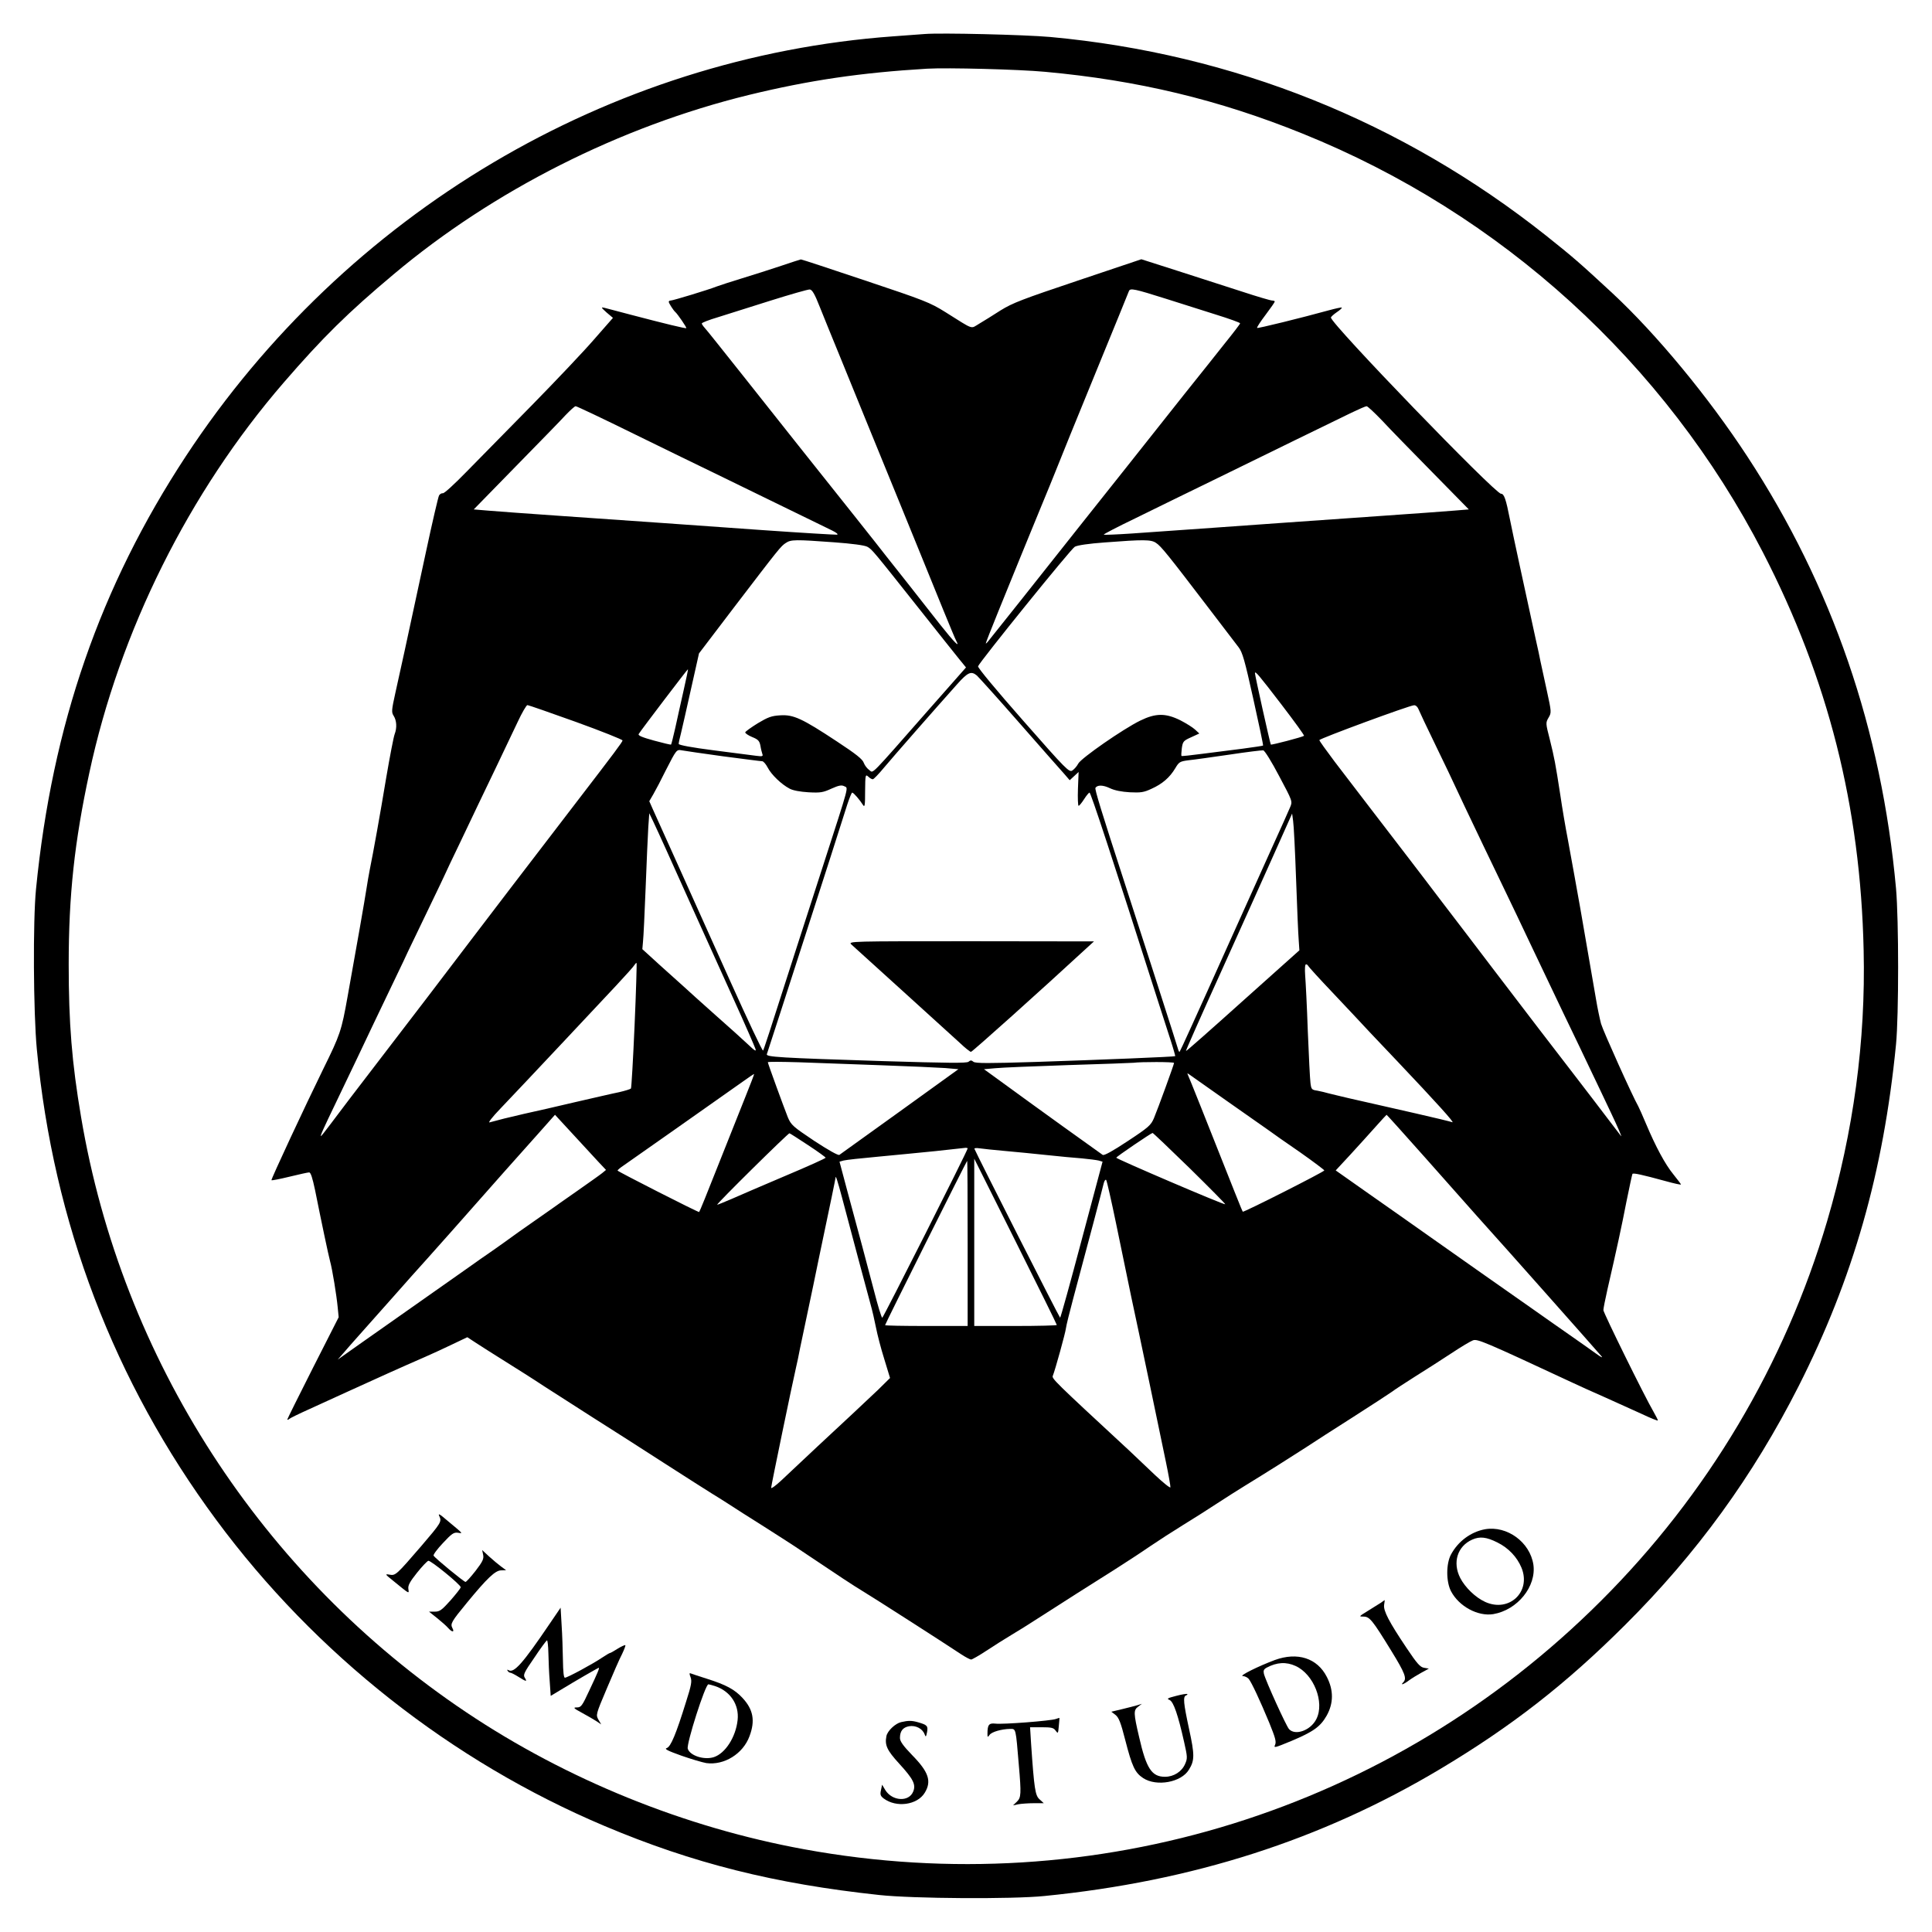
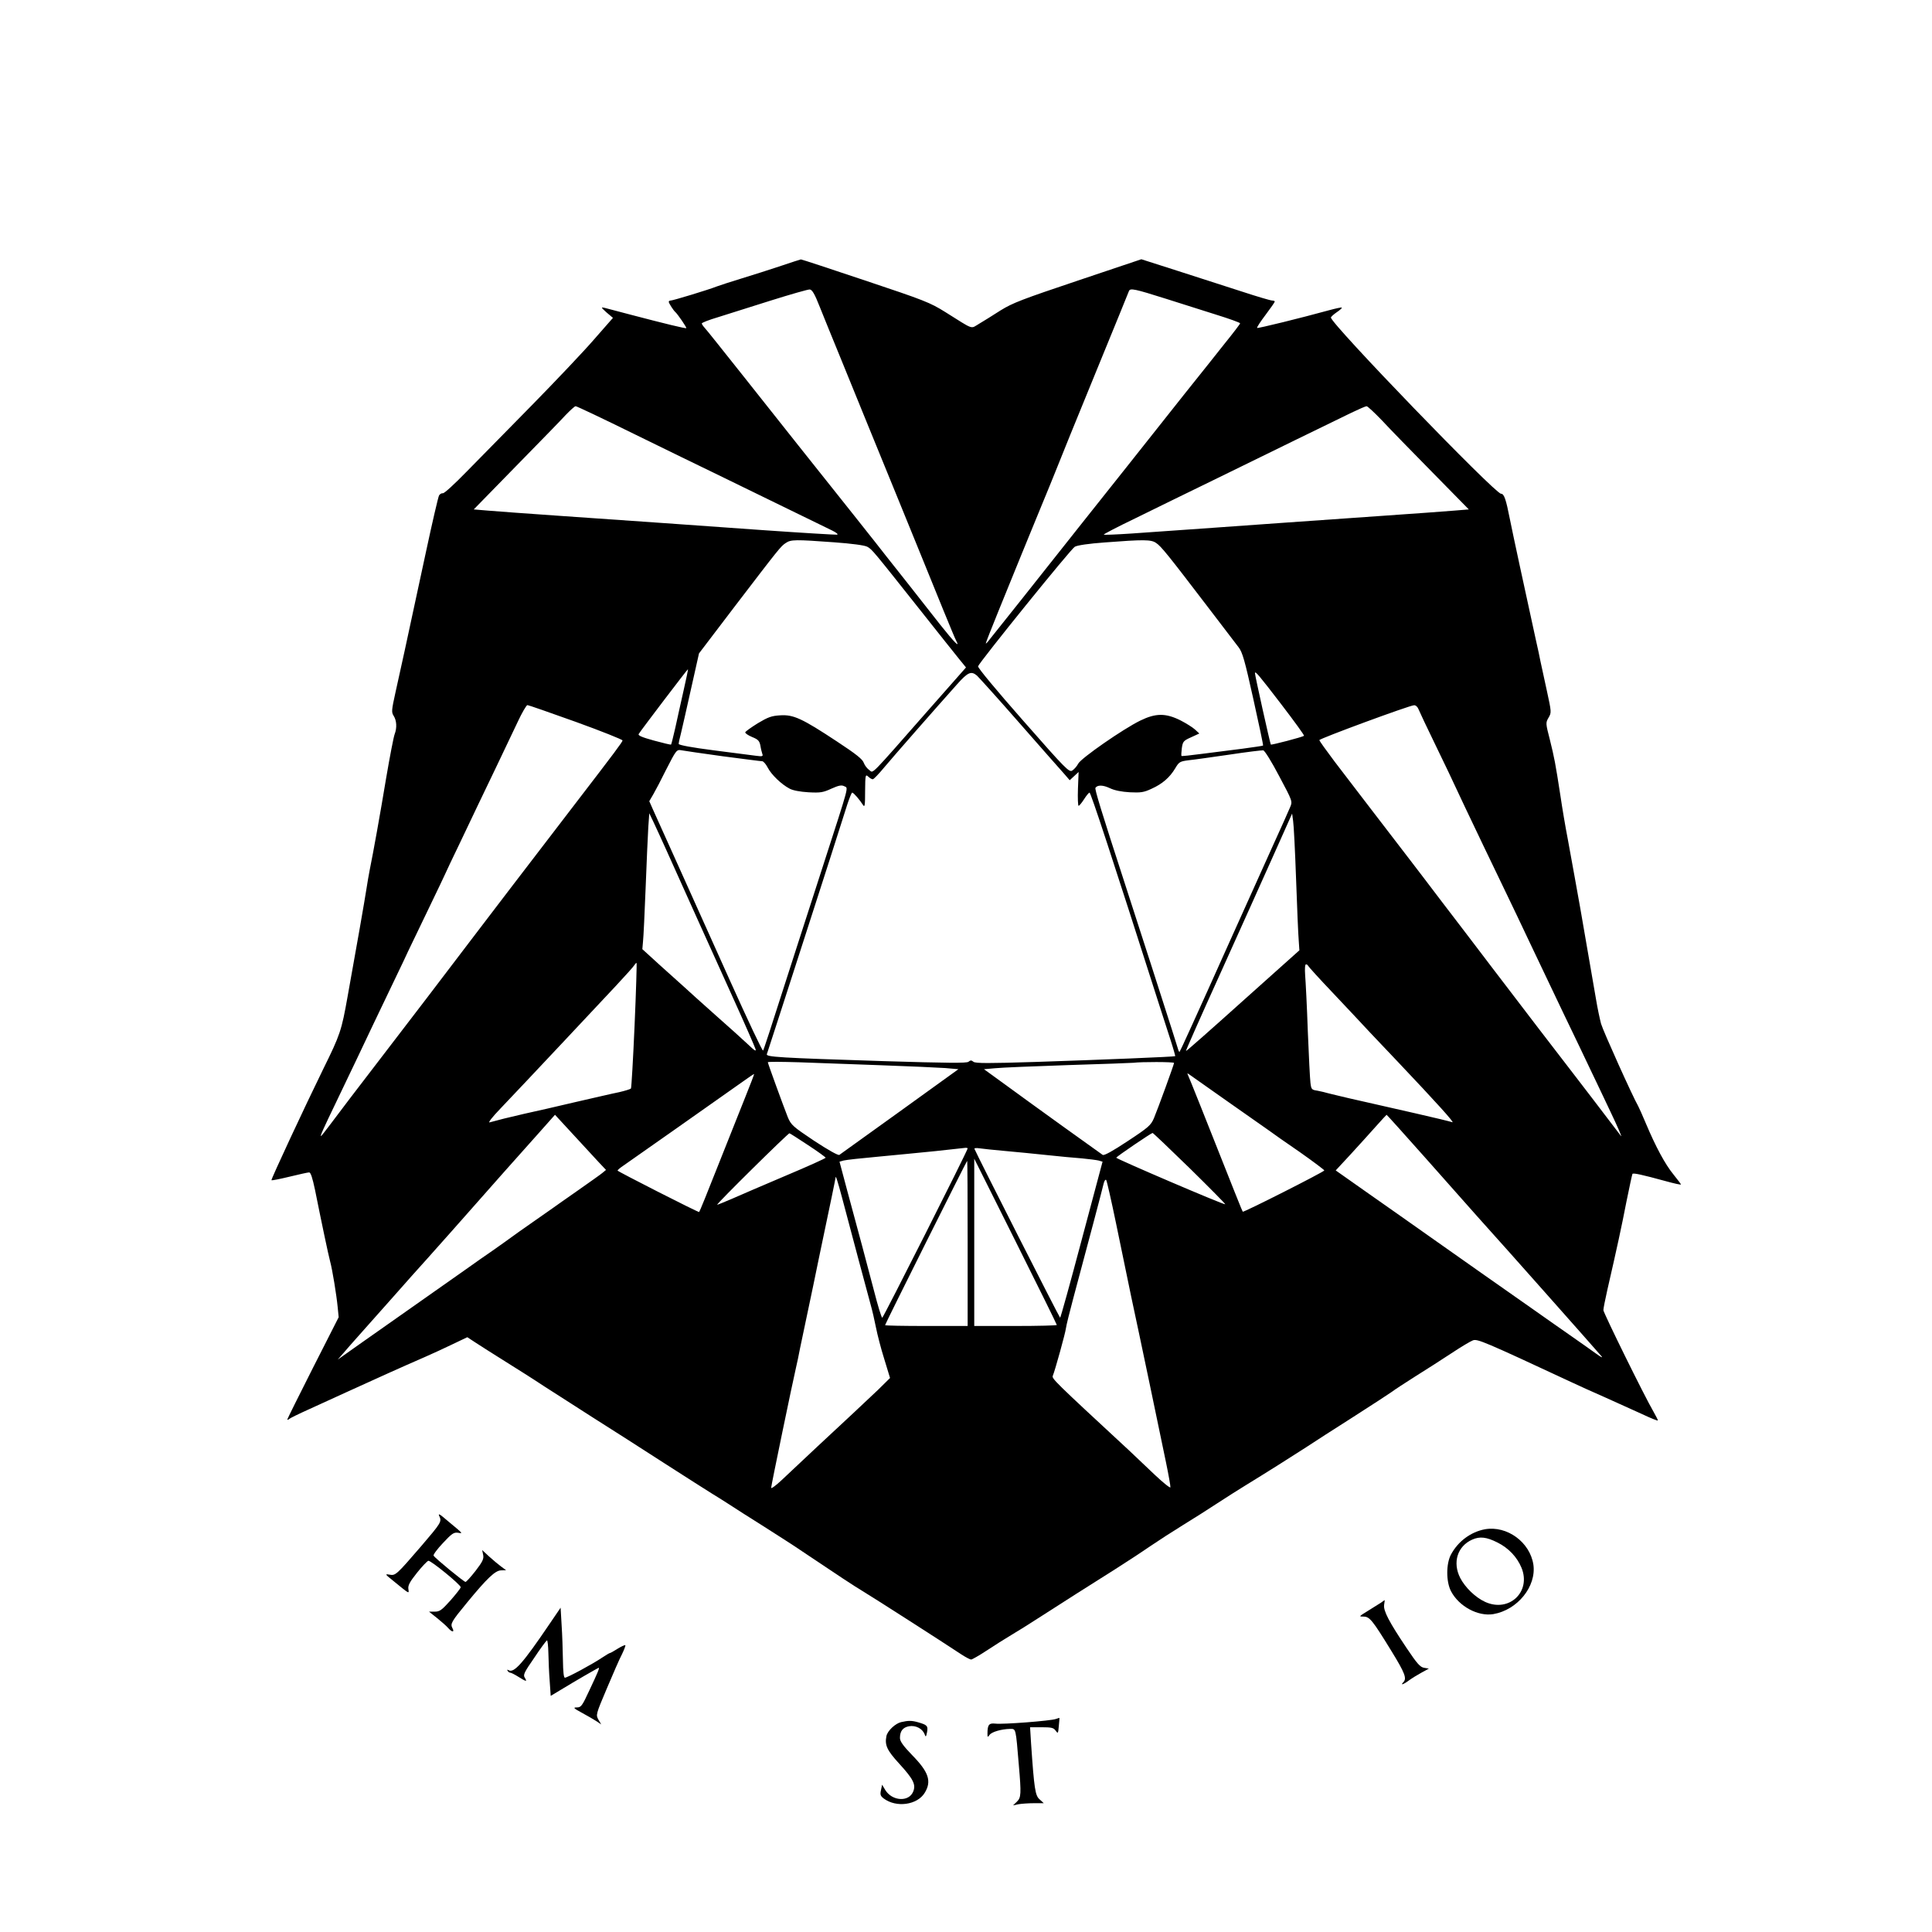
<svg xmlns="http://www.w3.org/2000/svg" version="1.0" width="1170pt" height="1170pt" viewBox="0 0 1170 1170" preserveAspectRatio="xMidYMid meet">
  <g transform="translate(0,1170) scale(0.1,-0.1)" fill="#000000" stroke="none">
-     <path d="M5600 11494 c-25 -2 -110 -8 -190 -14 -1723 -125 -3315 -1069 -4284 -2542 -519 -790 -810 -1628 -908 -2623 -19 -192 -16 -746 5 -969 100 -1050 467 -2013 1087 -2851 601 -813 1425 -1462 2351 -1853 535 -226 1030 -350 1664 -418 203 -22 804 -26 1000 -6 897 89 1678 340 2395 768 432 258 761 514 1121 873 434 432 775 902 1051 1446 330 652 514 1296 590 2070 17 173 17 756 0 945 -87 959 -387 1832 -900 2615 -236 361 -551 742 -819 991 -200 185 -232 213 -400 347 -871 691 -1894 1101 -3002 1203 -158 14 -665 26 -761 18z m730 -229 c558 -51 1049 -168 1558 -374 1203 -485 2195 -1387 2788 -2536 395 -766 591 -1539 610 -2410 13 -549 -62 -1100 -221 -1640 -256 -867 -726 -1658 -1370 -2300 -1269 -1268 -3062 -1827 -4825 -1504 -723 132 -1437 421 -2047 830 -1238 829 -2085 2139 -2332 3604 -56 330 -75 569 -75 925 0 419 35 742 125 1160 184 858 603 1699 1177 2363 237 274 389 424 666 656 604 508 1371 895 2151 1086 366 89 678 135 1080 159 121 7 555 -4 715 -19z" />
    <path d="M4730 10090 c-63 -21 -169 -55 -235 -75 -66 -20 -136 -43 -155 -50 -50 -20 -265 -85 -278 -85 -7 0 -12 -3 -12 -8 0 -8 29 -53 40 -62 13 -11 70 -94 66 -97 -3 -4 -130 27 -336 81 -74 20 -146 38 -160 42 -22 5 -20 2 13 -28 l39 -33 -114 -130 c-62 -72 -232 -251 -378 -400 -146 -148 -324 -330 -395 -402 -71 -73 -135 -132 -143 -130 -8 1 -18 -5 -23 -13 -5 -8 -41 -163 -80 -345 -123 -574 -157 -727 -184 -848 -24 -109 -25 -120 -11 -142 18 -28 21 -72 6 -111 -6 -15 -29 -134 -51 -263 -38 -229 -78 -451 -100 -559 -6 -29 -14 -79 -19 -110 -10 -66 -63 -370 -115 -657 -37 -208 -45 -231 -148 -440 -108 -220 -317 -668 -313 -672 2 -3 51 7 109 21 58 14 111 26 119 26 10 0 20 -32 36 -107 39 -195 81 -394 91 -431 14 -51 39 -205 46 -278 l6 -61 -156 -307 c-85 -168 -155 -309 -155 -312 0 -4 6 -2 13 4 6 5 59 31 117 57 58 26 161 74 230 105 184 84 328 149 475 213 44 19 119 54 167 77 l88 42 52 -34 c29 -19 109 -70 178 -113 69 -43 175 -110 235 -150 61 -39 195 -125 298 -191 103 -65 297 -189 430 -275 133 -85 262 -168 287 -183 25 -15 71 -44 102 -64 31 -21 128 -82 215 -137 86 -55 185 -118 218 -141 240 -161 320 -214 378 -249 60 -36 477 -303 599 -384 26 -17 53 -31 59 -31 6 0 48 24 92 53 45 30 114 73 152 96 39 23 111 68 160 100 132 85 333 213 470 299 66 42 161 104 210 138 50 34 140 92 200 129 61 37 153 96 205 130 52 34 129 83 170 108 129 79 289 180 369 232 42 28 171 111 286 184 116 74 221 143 235 153 14 11 77 52 140 92 63 39 162 103 220 141 57 38 116 73 130 78 27 10 68 -7 600 -255 36 -17 124 -57 195 -88 72 -32 174 -79 228 -103 53 -25 97 -43 97 -39 0 4 -12 27 -26 52 -55 94 -304 600 -304 616 0 10 11 65 24 123 58 252 87 386 116 536 18 88 34 163 36 166 4 7 56 -4 202 -44 50 -14 92 -23 92 -20 0 2 -21 30 -46 61 -50 61 -107 167 -166 307 -21 50 -42 97 -47 106 -33 57 -212 454 -225 499 -8 30 -22 96 -30 145 -19 111 -69 401 -96 555 -11 63 -27 151 -35 195 -8 44 -26 143 -40 220 -15 77 -35 196 -45 265 -31 201 -37 231 -64 340 -26 101 -26 103 -8 134 18 31 18 33 -11 166 -16 74 -33 153 -38 175 -4 22 -17 83 -29 135 -65 298 -138 634 -156 725 -24 122 -35 155 -54 155 -36 0 -1030 1029 -1030 1067 0 4 16 19 35 32 20 13 33 26 31 28 -2 3 -37 -5 -78 -16 -167 -46 -431 -111 -435 -107 -3 3 20 38 51 79 31 41 56 77 56 81 0 3 -7 6 -16 6 -9 0 -91 24 -182 54 -92 30 -267 86 -388 125 l-222 71 -384 -129 c-336 -113 -395 -135 -469 -181 -46 -30 -105 -66 -130 -81 -53 -31 -27 -40 -204 71 -93 58 -126 71 -485 191 -212 71 -387 129 -390 128 -3 0 -57 -18 -120 -39z m235 -250 c23 -58 77 -190 120 -295 42 -104 117 -287 165 -405 48 -118 134 -327 190 -465 107 -263 165 -404 274 -673 37 -90 71 -173 77 -183 25 -47 -13 -8 -98 99 -50 64 -140 178 -198 252 -59 74 -117 148 -129 163 -23 31 -330 417 -531 669 -68 86 -220 277 -337 425 -117 147 -220 277 -230 287 -10 11 -18 23 -18 27 0 5 44 22 98 38 53 17 196 62 317 100 121 38 229 69 239 68 15 -2 30 -28 61 -107z m2095 51 c85 -27 221 -70 303 -96 81 -25 147 -49 147 -53 0 -4 -42 -59 -93 -122 -50 -64 -160 -201 -243 -305 -224 -283 -493 -622 -619 -780 -343 -433 -474 -598 -528 -665 -7 -8 -22 -28 -35 -44 -12 -16 -22 -26 -22 -22 0 4 34 91 76 194 42 103 100 246 129 317 29 72 86 209 125 305 40 96 80 195 90 220 20 52 138 342 252 620 44 107 105 256 135 330 30 74 57 141 60 148 8 18 33 13 223 -47z m-3214 -822 c192 -94 405 -198 474 -231 69 -34 249 -121 400 -195 151 -74 295 -144 320 -156 26 -13 38 -23 29 -25 -9 -1 -213 11 -455 28 -491 35 -674 48 -1209 85 -203 14 -407 29 -453 33 l-83 7 253 259 c139 142 276 282 303 312 28 29 55 54 61 54 7 0 169 -77 360 -171z m4524 84 c45 -49 182 -189 304 -313 l221 -225 -85 -7 c-47 -4 -251 -19 -455 -33 -203 -14 -460 -32 -570 -40 -203 -15 -636 -45 -933 -66 -90 -6 -165 -9 -168 -7 -2 3 83 47 189 98 105 52 329 161 497 243 321 157 680 333 815 398 44 21 85 39 91 39 6 0 48 -39 94 -87z m-3320 -737 c109 -8 185 -18 202 -27 29 -16 33 -21 313 -374 109 -137 217 -274 241 -303 l44 -54 -217 -246 c-377 -429 -342 -393 -368 -376 -13 9 -28 28 -34 44 -7 22 -46 53 -163 130 -212 140 -263 163 -343 158 -53 -3 -74 -11 -136 -48 -40 -25 -74 -49 -76 -55 -1 -5 17 -18 41 -28 37 -15 45 -23 51 -53 3 -20 9 -42 12 -51 5 -13 -1 -15 -38 -10 -24 3 -140 18 -256 33 -133 17 -213 32 -213 39 0 6 6 35 14 65 7 30 35 151 61 269 l48 214 210 276 c276 361 285 373 316 393 31 21 58 21 291 4z m1951 -4 c30 -19 77 -78 309 -382 90 -118 176 -231 191 -250 23 -30 37 -78 89 -313 34 -153 61 -280 59 -282 -2 -2 -58 -10 -124 -19 -66 -8 -176 -22 -244 -31 -67 -9 -125 -15 -126 -13 -2 2 -1 23 2 47 6 40 9 45 56 66 l50 23 -26 24 c-14 13 -54 38 -89 56 -89 44 -149 44 -243 -2 -104 -51 -356 -226 -375 -260 -8 -16 -25 -35 -36 -42 -19 -13 -37 5 -298 302 -163 185 -276 321 -273 329 13 31 562 711 586 724 16 9 85 19 181 26 236 18 281 18 311 -3z m-2862 -897 c-16 -72 -39 -173 -50 -225 -12 -52 -23 -97 -25 -99 -2 -2 -48 9 -103 24 -73 20 -99 31 -93 40 13 22 296 394 298 392 2 -1 -11 -61 -27 -132z m1777 94 c9 -8 126 -137 258 -288 133 -151 255 -291 273 -310 l31 -36 27 25 27 25 -4 -102 c-2 -57 0 -103 4 -103 4 0 19 18 33 40 14 22 29 40 33 40 8 0 135 -387 422 -1285 21 -66 52 -162 69 -214 17 -52 29 -96 28 -97 -4 -4 -449 -22 -845 -35 -286 -9 -365 -9 -377 1 -12 10 -18 10 -30 0 -11 -9 -123 -8 -517 4 -631 20 -710 25 -704 42 4 12 139 427 231 714 24 74 50 155 58 180 18 53 165 514 198 618 13 39 26 72 30 72 8 0 46 -44 66 -76 10 -15 12 1 12 85 1 100 2 103 19 88 10 -10 23 -17 28 -16 5 0 36 32 69 72 57 68 305 351 441 503 65 73 85 82 120 53z m1844 -175 c78 -102 140 -187 137 -190 -7 -7 -198 -57 -201 -53 -4 5 -97 422 -96 432 0 17 22 -9 160 -189z m-4272 -106 c155 -56 282 -107 282 -112 0 -9 -49 -74 -277 -371 -287 -374 -583 -761 -638 -834 -59 -79 -467 -613 -585 -766 -99 -129 -217 -283 -268 -352 -30 -40 -56 -73 -58 -73 -6 0 12 40 91 204 92 191 173 362 227 476 22 47 78 163 124 259 46 96 84 175 84 177 0 1 52 109 115 239 63 131 115 239 115 241 0 2 39 83 86 181 47 98 97 203 111 233 14 30 63 132 108 225 45 94 103 216 130 273 26 56 53 102 59 102 6 0 138 -46 294 -102z m5101 80 c5 -13 54 -117 110 -232 56 -115 101 -210 101 -211 0 -1 32 -69 71 -151 39 -82 90 -189 114 -239 24 -49 80 -166 125 -260 45 -93 115 -240 155 -325 40 -85 130 -274 200 -420 70 -146 147 -305 170 -355 24 -49 77 -162 119 -250 42 -88 70 -153 63 -145 -6 8 -44 58 -84 110 -39 52 -123 161 -185 242 -62 80 -167 217 -233 303 -66 87 -191 250 -278 364 -86 113 -222 292 -302 396 -79 105 -171 224 -202 265 -98 127 -352 459 -450 587 -51 68 -93 126 -93 131 0 9 545 210 573 211 10 1 21 -9 26 -21z m-4211 -288 c123 -16 230 -30 238 -30 7 0 22 -17 33 -38 22 -43 83 -102 133 -128 20 -11 64 -19 114 -22 73 -4 89 -1 139 22 45 20 61 23 77 15 26 -14 37 28 -130 -489 -33 -102 -99 -306 -147 -455 -187 -583 -209 -650 -214 -657 -4 -4 -94 187 -201 425 -107 238 -250 556 -318 707 -68 151 -134 298 -147 326 l-23 52 25 43 c14 24 48 89 75 144 64 125 65 127 97 121 14 -3 127 -19 249 -36z m3368 -119 c82 -154 82 -154 67 -189 -8 -19 -56 -128 -108 -241 -51 -113 -166 -368 -255 -566 -217 -484 -302 -669 -306 -674 -2 -2 -6 2 -8 10 -3 8 -20 64 -39 124 -43 135 -196 611 -282 875 -148 455 -186 580 -181 589 12 18 45 18 87 -2 29 -14 71 -22 121 -25 66 -3 84 -1 131 21 67 30 111 69 144 124 23 39 28 42 81 49 31 3 143 19 247 34 105 16 197 27 205 26 8 0 51 -69 96 -155z m-3712 -446 c91 -203 273 -606 407 -902 70 -154 130 -292 134 -305 6 -18 -4 -12 -46 28 -30 28 -119 109 -199 179 -80 71 -165 148 -190 171 -25 22 -91 82 -148 133 l-102 93 4 46 c3 26 10 173 16 327 6 154 13 318 16 365 l6 85 24 -50 c13 -27 48 -104 78 -170z m3815 -180 c6 -170 13 -337 16 -370 l4 -60 -342 -306 c-188 -169 -343 -306 -345 -304 -2 2 93 216 211 476 118 261 263 584 323 718 l109 244 6 -44 c4 -24 12 -183 18 -354z m-4006 -885 c-9 -206 -19 -378 -22 -382 -4 -4 -36 -14 -71 -22 -36 -7 -155 -35 -265 -60 -110 -26 -249 -58 -310 -71 -100 -23 -152 -36 -210 -52 -11 -3 16 32 65 83 47 49 119 125 160 169 41 44 134 143 207 220 207 221 222 237 333 355 58 62 109 119 113 127 5 8 10 13 12 11 2 -2 -3 -172 -12 -378z m4079 361 c2 -5 68 -78 148 -162 80 -85 183 -194 229 -244 47 -49 121 -128 166 -175 234 -247 348 -373 330 -366 -11 4 -110 28 -220 53 -110 25 -225 51 -255 58 -30 7 -98 22 -150 34 -52 12 -108 26 -125 30 -16 5 -47 12 -67 16 -35 5 -37 8 -42 48 -3 23 -10 164 -16 312 -5 149 -13 300 -16 338 -3 41 -1 67 5 67 5 0 11 -4 13 -9z m-2587 -602 c171 -6 346 -14 389 -17 l80 -7 -355 -256 c-195 -140 -360 -259 -366 -263 -8 -4 -68 30 -152 85 -130 87 -140 96 -160 143 -25 63 -121 326 -121 333 0 4 84 3 188 0 103 -4 327 -12 497 -18z m1775 14 c0 -9 -98 -278 -122 -335 -18 -42 -32 -55 -158 -138 -92 -61 -143 -89 -152 -84 -14 9 -430 308 -606 437 l-113 82 68 6 c37 4 237 12 443 19 206 6 384 13 395 14 42 6 245 6 245 -1z m-2599 -213 c-32 -80 -107 -268 -166 -417 -59 -150 -109 -273 -111 -273 -11 0 -494 246 -494 251 0 4 17 18 38 32 52 36 544 382 722 508 36 26 66 46 67 45 1 -1 -24 -67 -56 -146z m2917 -16 c117 -82 232 -163 255 -179 23 -17 108 -77 190 -133 81 -57 147 -107 147 -110 0 -8 -490 -256 -494 -250 -3 3 -42 101 -253 633 -42 105 -78 195 -81 200 -3 6 1 5 9 -1 8 -6 110 -78 227 -160z m-3806 -368 l48 -51 -23 -19 c-12 -10 -83 -60 -157 -112 -74 -52 -139 -97 -145 -102 -5 -4 -55 -39 -110 -77 -55 -38 -134 -94 -176 -125 -43 -30 -85 -61 -95 -67 -11 -7 -75 -52 -144 -101 -69 -48 -255 -180 -415 -292 -159 -112 -306 -215 -325 -229 l-35 -25 34 39 c19 22 64 74 101 115 37 41 127 143 200 225 73 83 165 186 205 230 71 79 233 262 284 320 30 35 341 385 356 401 6 6 38 43 73 82 l63 71 107 -116 c59 -64 128 -139 154 -167z m5010 22 c129 -145 269 -303 313 -353 44 -49 82 -92 85 -95 7 -6 647 -727 669 -754 9 -11 -5 -4 -31 15 -26 19 -93 66 -150 106 -57 39 -168 118 -248 174 -80 56 -212 149 -295 207 -82 58 -224 158 -315 222 -91 64 -256 181 -368 259 l-203 143 89 96 c49 54 118 129 153 169 35 39 65 72 66 72 1 1 107 -117 235 -261z m-3738 77 c58 -38 106 -73 106 -76 0 -4 -109 -53 -242 -109 -134 -57 -281 -120 -328 -141 -47 -20 -86 -36 -87 -35 -5 5 432 436 438 433 4 -1 54 -33 113 -72z m2311 -140 c120 -118 217 -216 215 -218 -7 -5 -660 275 -660 282 0 6 211 149 220 150 3 0 104 -96 225 -214z m-1345 120 c0 -13 -511 -1025 -517 -1025 -5 0 -27 73 -50 163 -48 182 -89 338 -161 602 l-48 180 25 7 c15 4 107 14 206 23 99 9 257 25 350 34 94 10 176 19 183 20 6 0 12 -1 12 -4z m225 -15 c66 -6 181 -17 255 -25 74 -8 170 -17 212 -20 43 -4 88 -10 101 -13 l24 -7 -126 -472 c-69 -260 -128 -473 -131 -473 -4 0 -501 980 -519 1023 -2 4 12 6 30 3 19 -3 88 -10 154 -16z m315 -1054 c0 -3 -112 -6 -250 -6 l-250 0 0 506 0 507 250 -500 c138 -276 250 -503 250 -507z m-540 494 l0 -500 -250 0 c-137 0 -250 2 -250 5 0 7 494 995 497 995 2 0 3 -225 3 -500z m-760 275 c72 -273 140 -525 171 -640 11 -38 26 -104 34 -145 8 -41 30 -127 50 -190 l35 -115 -72 -71 c-40 -38 -109 -103 -153 -144 -89 -82 -336 -313 -432 -404 -35 -33 -63 -53 -63 -46 0 13 130 640 151 730 6 25 17 77 24 115 8 39 26 124 40 190 14 66 32 152 40 190 8 39 23 113 34 165 72 342 101 483 101 488 0 19 12 -18 40 -123z m1659 -155 c29 -140 70 -338 91 -440 22 -102 72 -338 111 -525 39 -187 84 -403 100 -480 16 -77 28 -145 27 -152 -2 -6 -44 28 -94 75 -50 48 -120 114 -155 147 -459 425 -471 437 -463 454 15 38 76 259 79 286 2 17 22 98 44 180 94 350 175 656 185 699 4 16 11 25 15 20 4 -5 31 -124 60 -264z" />
-     <path d="M5155 5981 c11 -10 151 -137 310 -281 160 -145 316 -287 348 -316 31 -30 62 -54 67 -54 8 0 426 375 699 627 l46 42 -745 1 c-726 0 -744 0 -725 -19z" />
    <path d="M2661 2517 c15 -32 9 -41 -110 -180 -150 -174 -156 -180 -192 -173 -29 5 -28 3 22 -37 103 -84 96 -80 92 -49 -3 21 9 43 52 97 31 39 62 71 69 73 15 3 196 -145 196 -160 0 -6 -28 -41 -61 -79 -54 -60 -66 -69 -96 -69 l-35 0 49 -39 c26 -21 57 -48 67 -60 24 -27 40 -27 26 -1 -14 26 -7 39 87 153 124 151 173 197 208 197 l30 1 -30 22 c-16 12 -49 39 -73 61 l-42 39 6 -29 c5 -24 -3 -41 -46 -97 -29 -37 -56 -67 -61 -67 -9 0 -184 143 -193 159 -4 5 22 40 56 76 53 57 66 66 90 63 33 -5 37 -10 -60 71 -51 44 -61 49 -51 28z" />
    <path d="M8993 2439 c-86 -16 -163 -73 -206 -153 -30 -56 -30 -164 0 -222 48 -92 163 -154 256 -139 147 25 262 168 243 300 -21 136 -159 237 -293 214z m75 -80 c67 -33 119 -88 146 -153 60 -146 -75 -273 -220 -207 -59 27 -121 87 -151 145 -48 94 -17 192 72 232 47 21 87 16 153 -17z" />
    <path d="M8361 1993 c-14 -9 -49 -31 -80 -50 -52 -32 -53 -33 -24 -33 37 0 53 -19 169 -208 83 -135 95 -167 72 -190 -20 -20 2 -13 35 12 18 13 52 34 76 47 l44 24 -29 5 c-24 4 -43 26 -106 120 -106 158 -141 225 -136 261 3 16 4 29 3 29 0 0 -11 -8 -24 -17z" />
    <path d="M3331 1870 c-166 -245 -219 -305 -252 -284 -8 4 -9 3 -5 -4 4 -7 12 -12 17 -12 5 0 27 -11 49 -25 48 -30 54 -31 38 -5 -11 17 -4 32 57 120 37 56 72 103 77 106 4 3 8 -32 9 -78 1 -46 4 -122 8 -170 l6 -88 60 36 c80 49 227 134 231 134 6 0 -7 -31 -57 -137 -44 -95 -50 -103 -76 -103 -24 0 -20 -5 32 -33 33 -18 73 -41 88 -51 l28 -19 -17 29 c-16 29 -16 31 51 189 37 88 78 182 92 208 13 27 22 51 20 54 -3 2 -23 -7 -46 -21 -22 -14 -43 -26 -46 -26 -4 0 -25 -13 -48 -28 -56 -38 -211 -122 -226 -122 -7 0 -11 34 -12 108 -1 59 -4 154 -8 212 l-6 104 -64 -94z" />
-     <path d="M7720 1647 c-99 -37 -218 -96 -194 -97 11 0 28 -8 36 -17 18 -23 67 -127 125 -267 36 -89 43 -113 35 -132 -10 -21 -3 -19 96 22 134 56 178 87 216 154 42 75 43 154 1 235 -58 114 -178 152 -315 102z m126 -36 c110 -50 177 -220 126 -321 -34 -69 -128 -103 -166 -61 -17 19 -141 291 -152 335 -4 19 -1 27 17 37 62 33 118 36 175 10z" />
-     <path d="M4182 1543 c9 -24 5 -48 -27 -148 -61 -197 -93 -273 -117 -281 -17 -5 4 -16 88 -46 60 -21 128 -41 151 -45 108 -15 223 56 262 163 35 93 23 161 -42 231 -48 52 -100 80 -217 117 -47 15 -90 29 -97 32 -9 4 -9 -2 -1 -23z m149 -54 c92 -31 146 -112 136 -205 -11 -103 -74 -202 -144 -225 -59 -19 -145 9 -158 51 -9 29 106 390 125 390 4 0 22 -5 41 -11z" />
-     <path d="M7123 1430 c-54 -14 -59 -17 -40 -25 24 -11 51 -90 88 -255 20 -89 21 -98 6 -132 -20 -47 -69 -78 -122 -78 -80 0 -113 50 -156 238 -35 149 -35 166 -6 187 l22 17 -25 -8 c-14 -4 -55 -15 -93 -24 l-67 -16 25 -19 c20 -16 32 -45 59 -151 42 -163 59 -199 109 -232 81 -53 231 -26 277 51 35 56 35 90 1 246 -34 158 -38 197 -18 204 6 2 10 6 7 8 -3 3 -33 -2 -67 -11z" />
    <path d="M6394 1290 c-29 -11 -322 -34 -367 -28 -38 4 -47 -7 -47 -61 0 -23 1 -23 13 -7 13 18 72 35 124 36 36 0 34 8 53 -220 15 -174 14 -196 -12 -221 l-23 -22 34 7 c18 3 60 6 93 6 l59 0 -25 23 c-27 23 -33 63 -52 340 l-6 97 70 0 c60 0 73 -3 85 -21 14 -19 15 -18 19 28 3 26 4 49 4 49 -1 1 -11 -2 -22 -6z" />
    <path d="M5457 1271 c-35 -8 -83 -53 -89 -85 -11 -55 4 -86 77 -166 86 -94 103 -127 85 -170 -26 -64 -127 -58 -169 10 l-19 32 -7 -33 c-6 -27 -3 -35 16 -50 77 -58 204 -40 249 34 43 70 24 126 -76 228 -55 57 -74 84 -74 104 0 41 17 64 55 71 40 7 81 -14 94 -48 7 -19 9 -18 15 12 7 38 1 44 -54 60 -38 11 -60 11 -103 1z" />
  </g>
</svg>